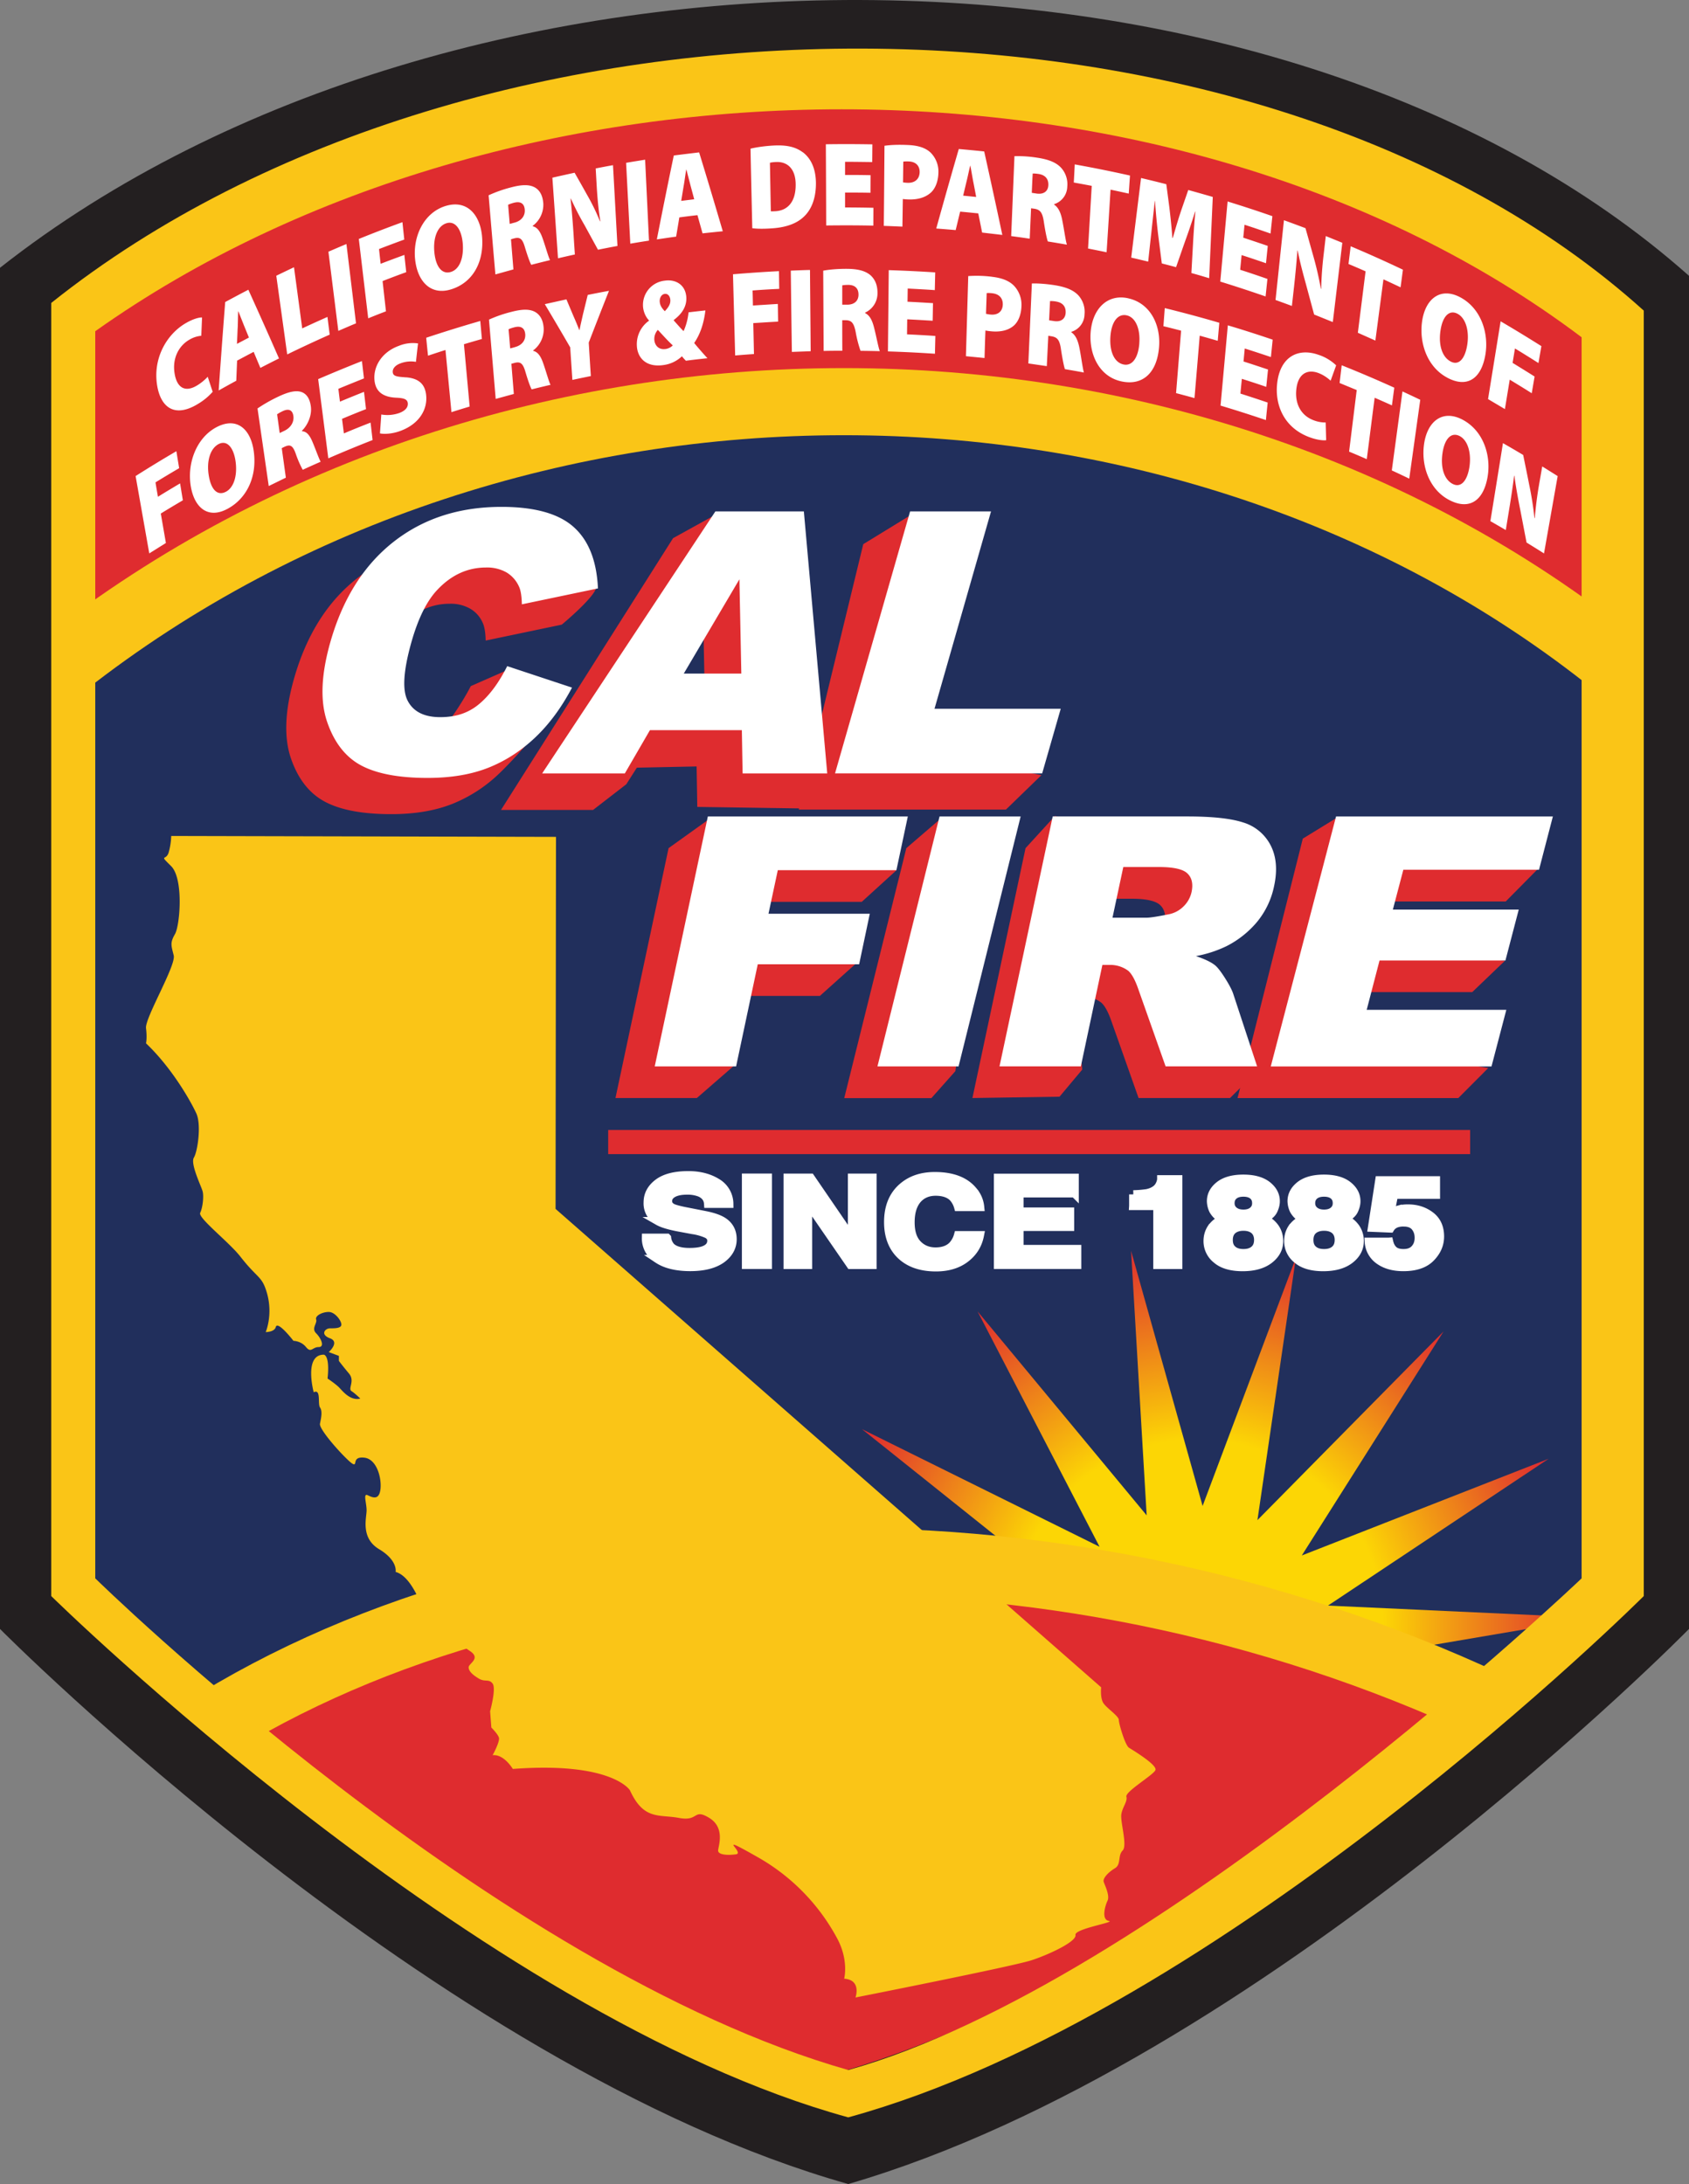
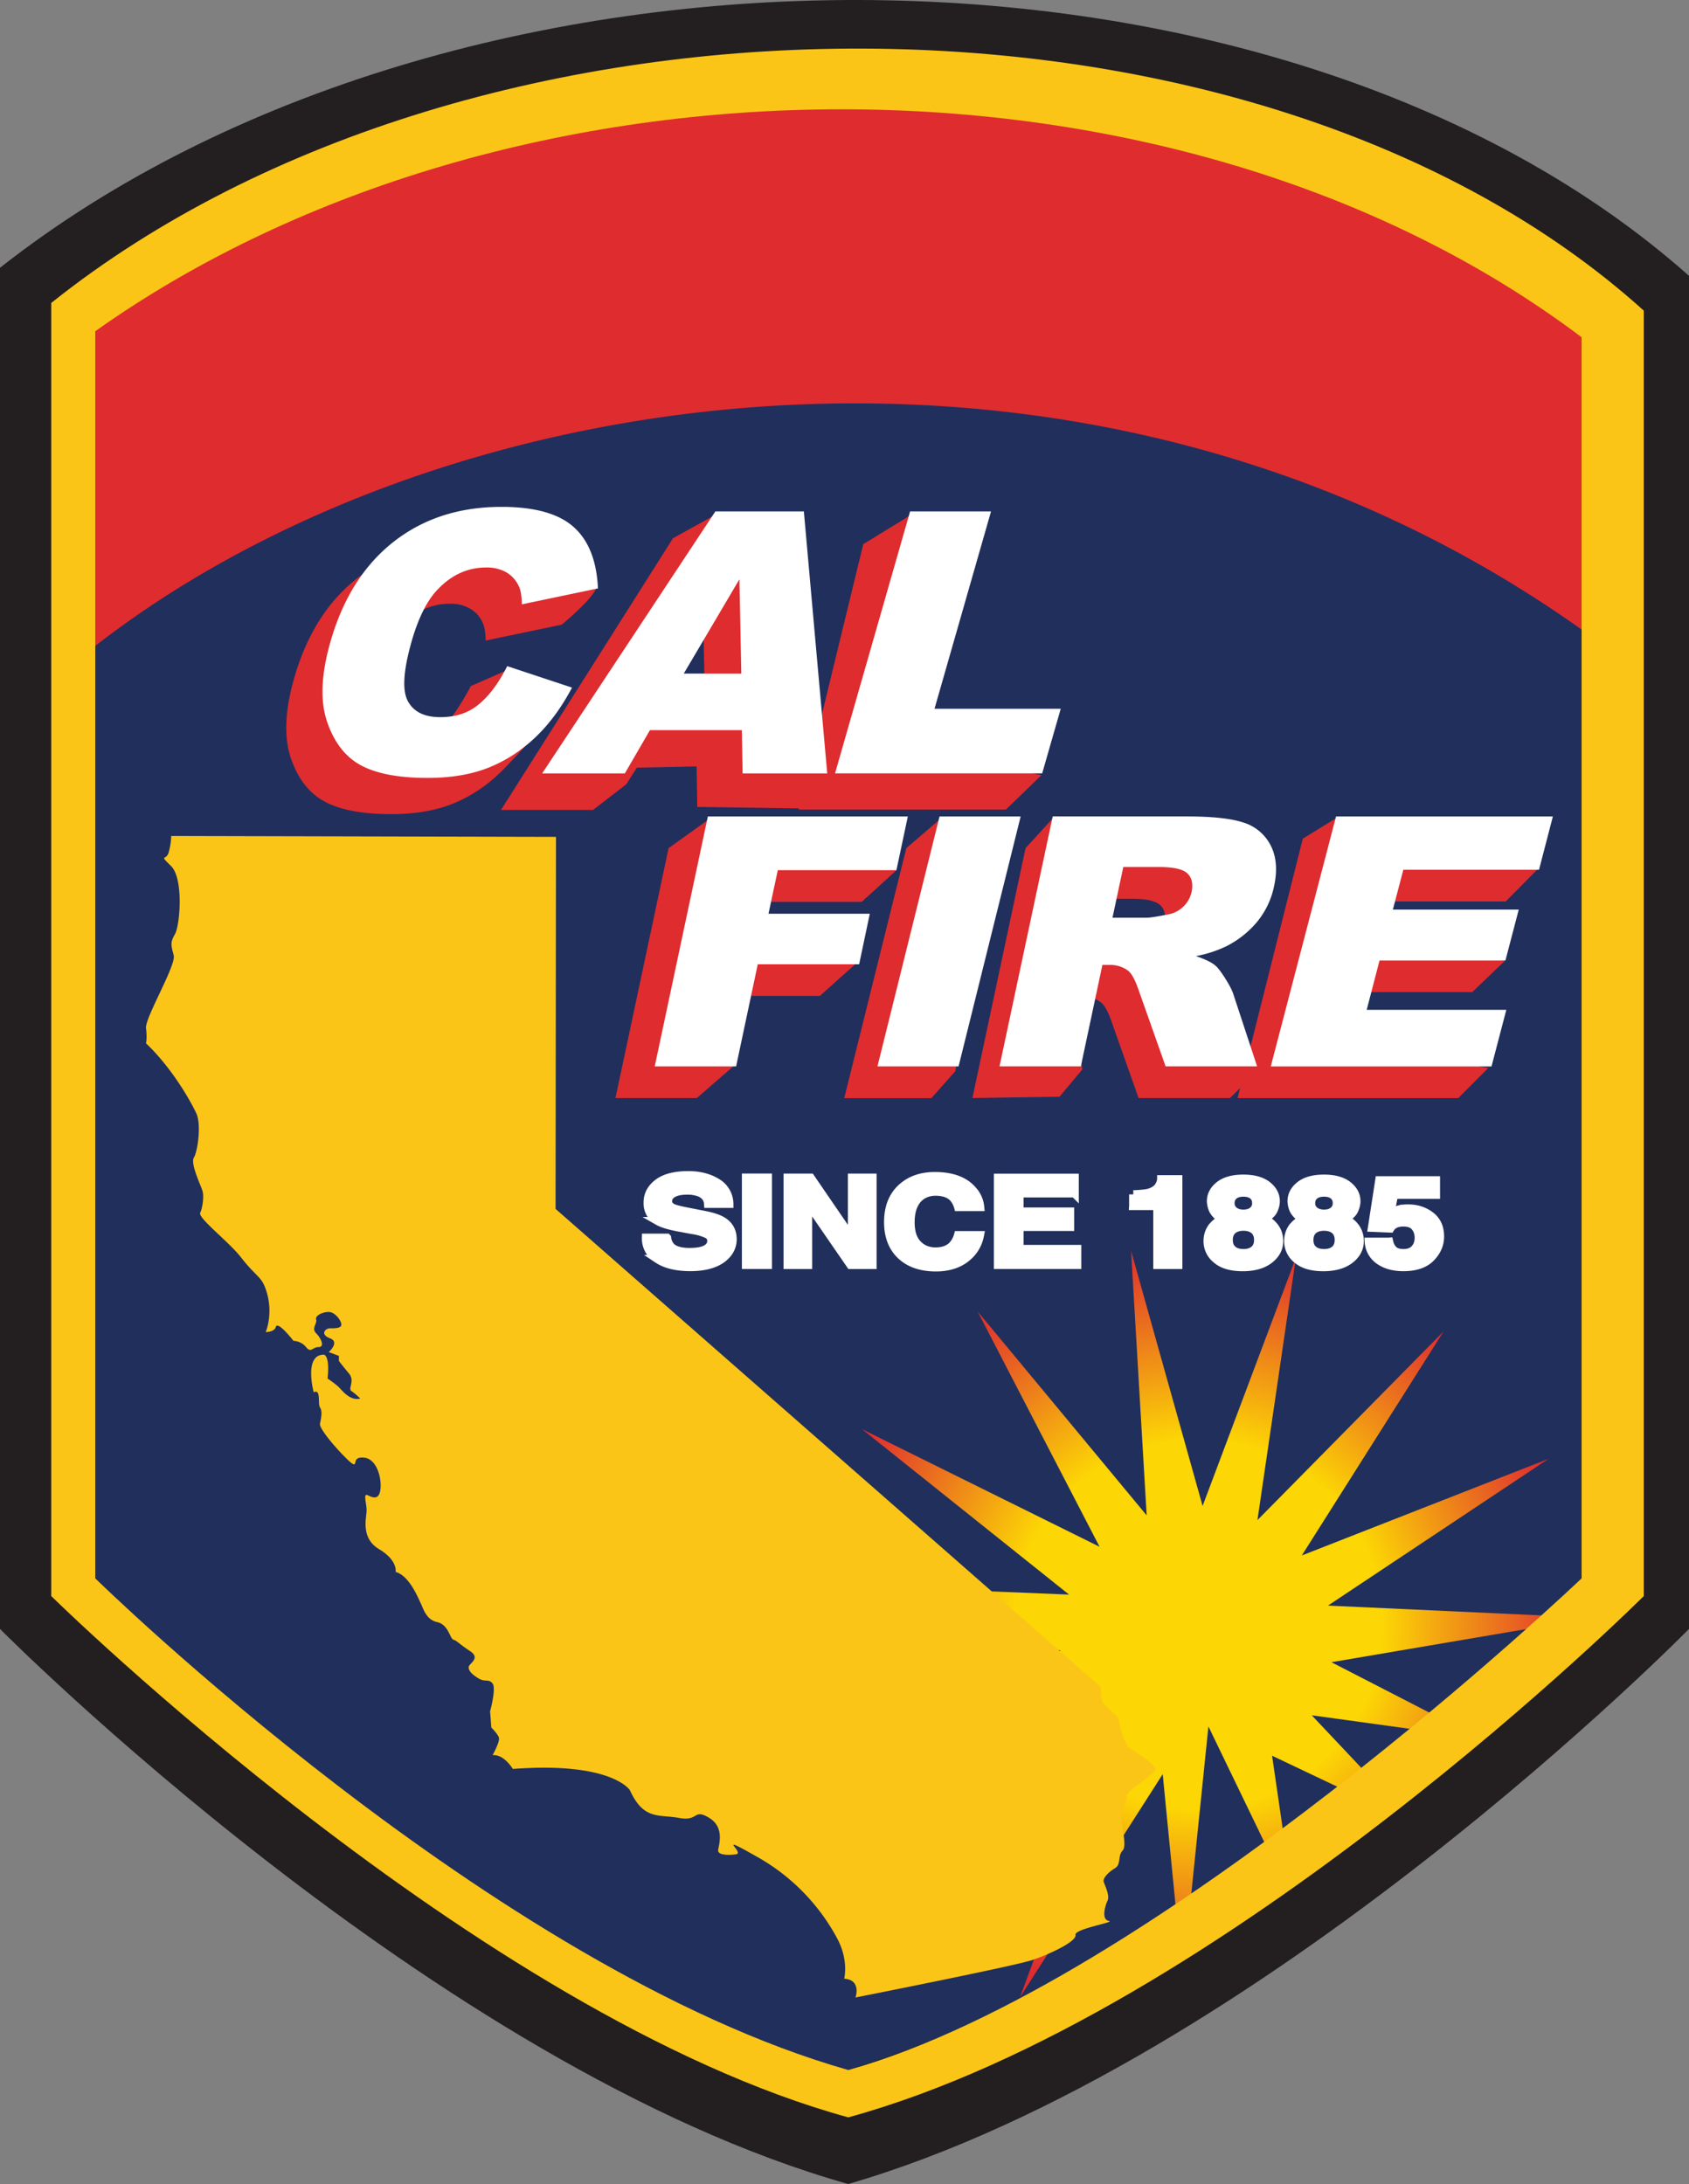
<svg xmlns="http://www.w3.org/2000/svg" viewBox="0 0 450 581.77">
  <rect x="0" y="0" width="450" height="581.77" fill="#808080" stroke="none" />
  <defs>
    <radialGradient id="a" cx="-79.22" cy="686.98" r="1" fx="-79.22" fy="686.98" gradientTransform="matrix(102.28 0 0 -102.28 8421.74 70697.38)" gradientUnits="userSpaceOnUse">
      <stop offset="0" stop-color="#fcd605" />
      <stop offset=".48" stop-color="#fcd605" />
      <stop offset=".99" stop-color="#df2c2f" />
      <stop offset="1" stop-color="#df2c2f" />
    </radialGradient>
  </defs>
  <path fill="#212f5c" d="M18.75 82.75h407.66l2 340.61S274 558.52 226.01 557.92c-43.84 0-207.06-134.36-207.06-134.36l-.2-340.82z" />
  <path fill="#df2c2f" d="M22.88 80.45s-4.42 90.08-3.62 96.53c93.7-78.03 277.11-105.38 411.43-2.41 0 0 2.41-83.66 0-93.32-134.32-94.11-320.93-61.13-407.81-.8m155.24 145.48l10.86-7.78 42.43 7.78 7.44 5.88-9.25 8.42h-32.83l-2.48 11.6 34.12 4.52-9.97 8.94h-27.01l4.8 18.01-10.57 9.19h-21.68l14.15-66.57zm63.35 0l9.05-7.78 12.56 7.78-8.54 59.39-6.39 7.19h-23.22l16.54-66.57zm47.69 26.97h9.07c.98 0 2.95-.31 5.88-.9a7.6 7.6 0 0 0 3.95-2.08 7.55 7.55 0 0 0 2.17-3.86c.45-2.15.09-3.8-1.1-4.94-1.18-1.14-3.73-1.72-7.64-1.72h-9.45l-2.88 13.5zm-30.08 39.6l14.15-66.57 7.84-8.58 28.07 8.58c6.66 0 11.64.54 14.93 1.63a12.15 12.15 0 0 1 7.22 6.06c1.52 2.97 1.85 6.55.94 10.79-.78 3.69-11.95 4.04-14.15 6.71-2.23 2.68 4.71 7.69 1.45 9.36a32.02 32.02 0 0 1-8.13 2.64c2.41.81 4.09 1.63 5.09 2.44.69.56 1.59 1.72 2.72 3.51s1.83 3.17 2.14 4.13l14.03 11.71-7.67 7.58h-24.36l-7.19-20.34c-.9-2.62-1.85-4.34-2.81-5.12a7.9 7.9 0 0 0-4.96-1.56h-1.9l1.85 19.44-6.05 7.22-23.2.36z" />
  <path fill="#df2c2f" d="M347.12 223.38l9.18-5.63 48.58 8.18 4.91 5.48-8.62 8.72h-36.13l-2.79 10.59 38.68 5.23-8.69 8.33H358.7l-3.42 13.14 41.23 7.08-7.98 8h-58.81l17.39-69.13zm-221.68-40.62l10.06-4.42 12.45 9.65c-2.79 5.3-11.26 14.55-15.02 18.12a38.86 38.86 0 0 1-12.45 8.04c-4.58 1.81-9.97 2.72-16.24 2.72-7.58 0-13.47-1.09-17.63-3.29-4.18-2.21-7.22-6.08-9.12-11.64-1.88-5.56-1.59-12.67.89-21.32 3.31-11.55 8.92-20.44 16.85-26.63 7.91-6.21 17.5-9.3 28.72-9.3 8.8 0 15.19 1.77 19.2 5.32 1.95 1.74 14.19 3.37 15.66 5.81 1.21 2.01-9.14 10.57-9.14 10.57l-20.27 4.24c-.05-2.12-.31-3.67-.76-4.65a8.03 8.03 0 0 0-3.33-3.82 10.46 10.46 0 0 0-5.47-1.34c-4.89 0-9.19 1.97-12.91 5.9-2.82 2.91-5.1 7.51-6.9 13.76-2.23 7.73-2.57 13.05-1.05 15.91 1.52 2.88 4.42 4.31 8.65 4.31s5.38-1.92 8.14-4.24 7.42-9.27 9.65-13.68m62.43 6.3l-.51-25.11-14.82 25.11h15.33zm-2.26 15.08l-15.91.33-2.82 4.42-8.85 6.84h-24.53l45.85-72.4 11.66-6.44 20.53 2.03 5.23 61.52-2.43 14.9-28.54-.42-.18-10.77z" />
  <path fill="#df2c2f" d="M230 144.95l12.47-7.64-3.15 61.14 38.14 8.04-9.45 9.16h-55.19l17.18-70.7z" />
  <path fill="url(#a)" d="M305.52 403.67l-45.07-54.35 32.51 62.7-63.3-31.33 55.17 44.07-70.54-2.9 68.33 17.81-65.63 26.06 69.67-11.51-49.34 50.52 58.95-38.88-24.54 66.21 38.05-59.48 5.32 54.26 6.86-66.97 22.66 46.9-5.7-39.1 37.58 17.85-27.01-28.62 44.72 6.17-39.48-20.31 69.63-11.84-70.55-3.24 58.79-39.11-65.76 25.76 37.77-59.68-49.59 50.26 10.24-69.87-24.85 66.1-19.06-67.98 4.16 70.48z" />
  <path fill="#fff" d="M135.13 177.44l17.27 5.72c-2.79 5.3-6.06 9.74-9.81 13.29s-7.91 6.24-12.47 8.05-9.97 2.72-16.22 2.72c-7.58 0-13.47-1.1-17.65-3.31-4.16-2.21-7.2-6.08-9.1-11.64s-1.59-12.65.89-21.32c3.31-11.55 8.92-20.42 16.83-26.63 7.93-6.21 17.5-9.3 28.74-9.3 8.78 0 15.19 1.77 19.2 5.34 4 3.55 6.17 9.01 6.5 16.38l-20.27 4.24c-.05-2.14-.29-3.69-.74-4.67a8.34 8.34 0 0 0-3.33-3.82 10.46 10.46 0 0 0-5.47-1.32c-4.89 0-9.19 1.95-12.92 5.88-2.81 2.93-5.1 7.51-6.9 13.76-2.21 7.75-2.57 13.05-1.03 15.91 1.52 2.88 4.4 4.31 8.65 4.31s7.57-1.16 10.34-3.48c2.79-2.32 5.27-5.68 7.49-10.1m62.38 1.97l-.51-25.11-14.82 25.11h15.33zm.14 15.08h-24.49l-6.68 11.51h-22.03l46.15-69.79h23.57l6.23 69.79h-22.55l-.2-11.51zm44.83-58.28h21.56l-15.06 52.58h33.63l-4.94 17.2h-55.19l20-69.78zm-53.9 81.27h53.29l-3.04 14.3h-31.6l-2.48 11.6h26.99l-2.84 13.47h-27.01l-5.77 27.2h-21.68l14.15-66.57zm61.74 0h21.61l-16.54 66.57h-21.61l16.54-66.57zm46.08 26.96h9.07c.98 0 2.95-.31 5.88-.9a7.6 7.6 0 0 0 3.95-2.08 7.62 7.62 0 0 0 2.17-3.86c.45-2.15.09-3.8-1.1-4.94-1.18-1.16-3.73-1.72-7.66-1.72h-9.43l-2.88 13.5zm-30.1 39.6l14.17-66.57h35.91c6.66 0 11.64.54 14.93 1.63a12.15 12.15 0 0 1 7.22 6.06c1.52 2.95 1.85 6.55.94 10.79a21.91 21.91 0 0 1-4.51 9.56 25.82 25.82 0 0 1-8.2 6.52 32.02 32.02 0 0 1-8.13 2.64c2.41.81 4.09 1.63 5.09 2.44.69.56 1.59 1.72 2.72 3.51s1.83 3.17 2.14 4.13l6.35 19.29h-24.38l-7.19-20.34c-.89-2.62-1.83-4.34-2.79-5.14a8.01 8.01 0 0 0-4.96-1.54h-1.9l-5.74 27.02h-21.68zm89.67-66.56h57.76l-3.69 14.19h-36.15l-2.79 10.61h33.54l-3.55 13.56h-33.54l-3.42 13.14h37.2l-3.95 15.08h-58.81l17.39-66.57z" />
-   <path fill="none" stroke="#fac517" stroke-miterlimit="72.4" stroke-width="17.88" d="M430.5 176.97c-116.02-93.31-294.59-93.31-413.44 0" />
  <path fill="none" d="M206.68 43.16c-.81.04-1.29.13-1.54.2.07 4.31.16 8.62.24 12.91.25.05.72.02 1.05 0 3.26-.11 5.63-2.28 5.57-7.17-.04-4.2-2.26-6.12-5.32-5.94zm-22.72 6.17l-1.07-4.14h-.05c-.24 1.32-.45 3.15-.69 4.4l-.65 3.95 3.48-.43-1.01-3.76zm-5.36 30.63c-.04-.87-.54-1.79-1.48-1.66h-.02c-.9.13-1.36 1.1-1.32 1.99.04.9.43 1.7 1.36 2.62 1.07-1.16 1.5-1.95 1.47-2.95zm-3.33 7.91a3.6 3.6 0 0 0-.94 2.55c.07 1.57 1.16 2.79 2.93 2.55h.02a3.38 3.38 0 0 0 1.97-.98c-1.25-1.12-2.59-2.64-3.98-4.13zm89.13-9.75a6.8 6.8 0 0 0-1.52-.04c-.05 1.85-.13 3.67-.18 5.52.29.05.62.13 1.14.18 1.99.22 3.26-.78 3.33-2.64.05-1.59-.85-2.81-2.77-3.02zm-5.09-29.61c-.24-1.25-.54-3.04-.78-4.36h-.05c-.33 1.25-.67 3.02-.98 4.22-.31 1.27-.62 2.52-.9 3.76 1.16.11 2.32.24 3.47.34-.25-1.32-.49-2.64-.76-3.96zm22.15 31.84a7.23 7.23 0 0 0-1.7-.14l-.25 5.12 1.3.2c1.88.31 3.02-.6 3.11-2.19.09-1.65-.78-2.7-2.46-2.99zm-39.74-31.67c1.99.11 3.26-.98 3.29-2.84.02-1.59-.92-2.75-2.84-2.84a6.8 6.8 0 0 0-1.52.05l-.07 5.52c.29.04.62.09 1.14.11zm-15.6 27.21c-.96 0-1.47.05-1.72.13v5.14h1.32c1.9 0 3-1.09 3-2.68s-.92-2.55-2.61-2.59zM64.97 86.59l-1.45-3.66c-.02 0-.04 0-.05.02-.07 1.38-.07 3.24-.14 4.56-.05 1.36-.11 2.73-.18 4.09l3.19-1.68-1.36-3.33zM276.2 51.55c1.9.27 3.04-.63 3.11-2.23.07-1.63-.8-2.68-2.48-2.97a9.07 9.07 0 0 0-1.7-.13c-.09 1.7-.16 3.42-.24 5.12.43.05.87.13 1.3.2zM75.4 109.49c-.89.42-1.36.71-1.57.89l.69 4.98 1.21-.58c1.77-.83 2.64-2.37 2.44-3.93-.22-1.59-1.21-2.06-2.77-1.36zm61.69-50.19c1.86-.49 2.84-1.85 2.72-3.44-.11-1.61-1.1-2.28-2.75-1.88-.92.25-1.41.45-1.67.58l.42 5.09c.43-.11.85-.24 1.29-.34zm.08 27.85c-.92.24-1.41.43-1.67.56.14 1.7.29 3.38.42 5.09l1.29-.34c1.86-.47 2.86-1.83 2.73-3.42-.13-1.61-1.1-2.28-2.77-1.88zm-78.96 31.16c-2.21 1.19-3.2 4.51-2.59 8.33.62 3.89 2.37 5.52 4.58 4.34 2.19-1.19 3.1-4.51 2.53-8.25-.54-3.58-2.3-5.61-4.53-4.42zm60.68-58.83c-2.33.76-3.55 3.86-3.17 7.77.4 3.98 2.12 5.94 4.45 5.18 2.32-.74 3.44-3.86 3.1-7.69-.34-3.67-2.01-6.03-4.38-5.25zm270.02 56.68c-2.23-1.16-4.02.67-4.58 4.53-.58 3.91.47 7.04 2.68 8.2 2.21 1.16 3.91-.78 4.49-4.51.54-3.6-.36-7.04-2.59-8.22zm-2.44-19.87c2.19 1.19 3.87-.72 4.45-4.45.56-3.58-.34-7.04-2.57-8.24-2.21-1.18-4 .63-4.56 4.47-.58 3.91.47 7.04 2.68 8.22zM300.17 84c-2.39-.51-4.07 1.79-4.33 5.76-.25 4.02 1.1 6.82 3.48 7.33 2.39.52 3.96-1.86 4.24-5.72.27-3.71-.98-6.84-3.38-7.37z" />
-   <path fill="#fff" d="M52.59 107.68a16.4 16.4 0 0 0 4.07-3.31l-1.32-4.02c-.63.74-1.83 1.74-2.91 2.37-3.08 1.83-5.27.62-5.9-3.17-.71-4.22 1.21-7.47 3.84-9.01a7.59 7.59 0 0 1 3.26-1.1l.2-4.87c-.78-.05-2.46.4-4.42 1.56-5.09 3-8.78 9.47-7.51 16.74.96 5.47 4.47 8.53 10.7 4.81zm10.57-11.61c1.47-.78 2.95-1.58 4.42-2.34L69.37 98c1.65-.85 3.31-1.7 4.96-2.52-2.68-6.14-5.41-12.23-8.16-18.3A364.06 364.06 0 0 0 60 80.46c-.62 7.86-1.19 15.71-1.74 23.55 1.56-.87 3.11-1.74 4.69-2.59l.22-5.36zm.16-8.56c.07-1.32.07-3.19.14-4.56.02-.02.04-.02.05-.02l1.45 3.66 1.36 3.33-3.19 1.68c.07-1.36.13-2.73.18-4.09zm24.52 1.63l-.6-4.72c-2.24 1-4.49 2.01-6.72 3.06l-2.19-16.29c-1.57.74-3.15 1.5-4.72 2.26l2.91 20.96c3.75-1.83 7.51-3.58 11.31-5.27zm7.01-3.02L92.3 65c-1.61.67-3.2 1.36-4.8 2.05l2.64 21.09c1.56-.67 3.13-1.36 4.71-2.01zm7.98-3.2l-.9-8.05c2.08-.81 4.18-1.61 6.3-2.37-.16-1.54-.34-3.06-.49-4.6-2.12.78-4.24 1.56-6.33 2.37l-.43-3.93c2.24-.87 4.49-1.7 6.73-2.53l-.49-4.63a342.73 342.73 0 0 0-11.62 4.47l2.5 21.14c1.57-.63 3.15-1.27 4.74-1.86zm15.72-28c-5.63 1.83-8.6 8.04-7.95 14.19.63 5.9 4.2 9.74 9.76 7.91 5.56-1.79 8.67-7.17 8.07-14.05-.51-5.7-3.96-9.95-9.88-8.05zm1.63 17.5c-2.33.76-4.05-1.2-4.45-5.18-.38-3.91.83-7 3.17-7.76 2.37-.78 4.04 1.57 4.38 5.25.34 3.84-.78 6.95-3.1 7.69zm9.98-20.4zm6.63 19.75l-.65-8.04.8-.22c1.52-.4 2.24-.04 2.93 2.41.76 2.5 1.34 4.04 1.67 4.62 1.67-.43 3.35-.85 5.01-1.25-.42-.74-1.23-3.71-1.97-5.77-.6-1.74-1.36-2.95-2.62-3.24-.02-.04-.02-.07-.02-.13a7 7 0 0 0 2.81-5.97c-.16-2.1-.92-3.46-2.19-4.22-1.5-.87-3.58-.8-6.43-.04a35.44 35.44 0 0 0-5.95 2.1c.6 7.02 1.19 14.06 1.81 21.08l4.81-1.34zm.27-17.79c1.65-.4 2.64.27 2.75 1.88.13 1.59-.85 2.95-2.72 3.44-.43.11-.85.24-1.29.34l-.42-5.09c.25-.13.74-.33 1.67-.58zm21.65-9.12l.29 5.07c.2 3.22.49 6.21.94 8.98l-.09.04a56.94 56.94 0 0 0-3.38-6.95c-1.12-2.01-2.24-4-3.38-5.99-1.97.43-3.95.87-5.92 1.32.51 7.15 1 14.32 1.5 21.47 1.5-.34 2.99-.69 4.49-1.01-.11-1.76-.24-3.53-.34-5.29a255.7 255.7 0 0 0-.8-9.59c.04 0 .05-.02.07-.02a77.3 77.3 0 0 0 3.66 7.11l3.57 6.52c1.72-.34 3.46-.69 5.19-1L163.32 44c-1.54.27-3.06.56-4.6.87zm13.17-2.32c-1.68.27-3.38.54-5.07.83l1.12 21.54c1.65-.29 3.31-.56 4.98-.81l-1.03-21.56zm7.64-1.12c-1.56 7.44-3.06 14.9-4.52 22.35 1.72-.25 3.44-.51 5.14-.74.29-1.7.58-3.42.85-5.12 1.61-.22 3.22-.42 4.83-.6l1.36 4.85c1.79-.2 3.6-.38 5.39-.56-2.06-7.02-4.16-14.03-6.3-21.01-2.26.27-4.51.54-6.75.83zm1.97 12.11l.65-3.95c.24-1.25.45-3.08.69-4.4h.05l1.07 4.14 1.01 3.76-3.48.43zm32.39-12.97c-1.92-1.41-4.22-1.99-7.86-1.79-2.26.13-4.43.44-6.06.83.14 7.08.31 14.14.47 21.19.98.13 2.59.22 5 .05 3.66-.2 6.7-1.16 8.72-3.1 1.83-1.68 3.26-4.58 3.24-8.98-.04-3.96-1.41-6.64-3.51-8.22zm-7.46 15.71c-.33.02-.8.05-1.05 0l-.24-12.91c.25-.07.72-.16 1.54-.2 3.06-.18 5.29 1.74 5.32 5.94.05 4.89-2.32 7.06-5.57 7.17zm26.26 3.82l.02-4.74a380.1 380.1 0 0 0-7.55-.09V51.3c2.26 0 4.51 0 6.77.05l.02-4.69c-2.26-.04-4.52-.07-6.79-.05V43.1c2.41 0 4.83.04 7.24.07l.04-4.72c-4.14-.07-8.27-.09-12.4-.02.04 7.2.07 14.43.09 21.63 4.18-.05 8.38-.05 12.56.04zm7.85-7.08c.31.04.74.09 1.23.11 2.53.13 4.74-.42 6.32-1.88 1.19-1.14 1.88-3.02 1.94-5.19a7.15 7.15 0 0 0-2.06-5.38c-1.3-1.25-3.24-1.92-5.99-2.04-2.91-.14-4.92 0-6.32.2-.05 7.11-.11 14.23-.18 21.34 1.65.05 3.31.13 4.96.2l.11-7.35zm.13-9.95c.25-.05.76-.09 1.52-.05 1.92.09 2.86 1.25 2.84 2.84-.04 1.86-1.3 2.95-3.29 2.84-.52-.02-.85-.07-1.14-.11l.07-5.52zm21.01 18.89l5.38.63c-1.57-7.42-3.19-14.84-4.83-22.24-2.26-.24-4.52-.45-6.77-.65-2.05 7.04-4.04 14.1-6.01 21.18 1.72.13 3.46.27 5.18.42l1.19-4.92c1.61.14 3.22.31 4.83.47l1.03 5.12zm-4.16-13.59c.31-1.19.65-2.97.98-4.22h.05c.24 1.32.54 3.11.78 4.36.27 1.32.51 2.64.76 3.96-1.16-.11-2.32-.24-3.47-.34l.9-3.76zm17.2 7.12l.8.11c1.56.24 2.23.89 2.61 3.57.42 2.73.8 4.47 1.05 5.16 1.7.27 3.38.56 5.09.85-.33-.89-.76-4.13-1.23-6.44-.36-1.92-.96-3.4-2.17-4.22v-.13a5 5 0 0 0 3.49-4.67 6.52 6.52 0 0 0-1.63-5.01c-1.36-1.47-3.42-2.24-6.3-2.68a33.2 33.2 0 0 0-6.14-.42l-.87 21.29c1.67.22 3.29.45 4.94.69l.36-8.09zm.42-9.25c.25-.02.76-.02 1.7.13 1.68.29 2.55 1.34 2.48 2.97-.07 1.59-1.21 2.5-3.11 2.23l-1.3-.2c.07-1.7.14-3.42.24-5.12zm19.7 20.96c.36-5.56.71-11.11 1.05-16.67 1.63.34 3.24.69 4.85 1.05l.33-4.81c-4.89-1.1-9.79-2.08-14.72-2.97-.07 1.61-.16 3.22-.25 4.83 1.59.29 3.19.58 4.78.89l-.98 16.69c1.65.33 3.29.65 4.94 1zm20.94-3c.8-2.19 1.83-5.18 2.64-7.84.02 0 .05 0 .07.02a234.4 234.4 0 0 0-.63 8.65l-.43 7.71c1.59.43 3.17.9 4.74 1.38l.96-21.65c-2.17-.63-4.36-1.25-6.53-1.85l-1.85 5.34c-.72 2.12-1.56 4.96-2.28 7.44-.04-.02-.09-.02-.11-.04-.18-2.7-.51-5.7-.81-8.22l-.8-6.06a329.6 329.6 0 0 0-6.73-1.65c-.87 7.06-1.76 14.14-2.62 21.2 1.5.34 3.02.71 4.52 1.07.27-2.53.54-5.05.83-7.6.25-2.43.6-5.58.94-8.56h.05c.2 3.04.52 6.35.81 8.8l1 7.84c1.27.33 2.53.65 3.8 1 .81-2.32 1.61-4.65 2.43-6.97zm21.91 10.11a294.7 294.7 0 0 0-7.26-2.44l.38-3.91c2.17.69 4.34 1.43 6.5 2.17l.47-4.62c-2.17-.74-4.34-1.47-6.53-2.19l.34-3.44c2.32.74 4.63 1.54 6.93 2.34l.49-4.63a338.99 338.99 0 0 0-11.93-3.91l-1.95 21.34c4.05 1.25 8.07 2.57 12.07 3.96l.49-4.67zm7.1 1.98c.38-3.44.67-6.66.89-9.57l.07.04c.56 2.9 1.43 6.17 2.17 8.83l2.21 8.2 4.98 2.01 2.53-21.12-4.4-1.79-.58 5a95.3 95.3 0 0 0-.65 9.07l-.09-.04a86.6 86.6 0 0 0-1.95-8.51l-2.14-7.62a443.5 443.5 0 0 0-5.74-2.12l-2.24 21.25c1.47.52 2.91 1.05 4.36 1.59l.58-5.21zm19.05-4l-2.06 16.36 4.67 2.08 2.15-16.31c1.52.69 3.04 1.41 4.56 2.12.22-1.56.42-3.13.63-4.69a338.2 338.2 0 0 0-13.92-6.24l-.58 4.72c1.52.63 3.02 1.28 4.54 1.95zm21.73 28.31c5.23 2.81 9.12.45 10.21-6.23.89-5.54-1.1-12.15-6.68-15.15-5.3-2.84-9.36.36-10.21 6.44-.81 5.81 1.43 12.13 6.68 14.93zm-1.77-12.53c.56-3.84 2.35-5.65 4.56-4.47 2.23 1.2 3.13 4.65 2.57 8.24-.58 3.73-2.26 5.65-4.45 4.45-2.21-1.18-3.26-4.31-2.68-8.22zm18.45 13.07c1.97 1.2 3.93 2.39 5.86 3.62l.76-4.45c-1.94-1.23-3.91-2.44-5.86-3.64l.63-3.84c2.1 1.27 4.18 2.57 6.26 3.89l.78-4.51c-3.58-2.26-7.2-4.47-10.86-6.61l-3.35 20.72 4.49 2.66 1.29-7.86zM47.98 128.76c-1.97 1.18-3.95 2.35-5.9 3.57-.22-1.28-.45-2.55-.65-3.84 2.08-1.28 4.2-2.55 6.3-3.78l-.74-4.52a334.57 334.57 0 0 0-10.86 6.62l3.64 20.6 4.43-2.77-1.36-7.84c1.95-1.21 3.93-2.39 5.88-3.53l-.74-4.51zm-11.86-1.95zm21.47-12.97c-5.29 2.86-7.76 9.59-6.77 15.62.94 5.76 4.58 8.91 9.83 6.06 5.23-2.82 7.93-8.76 6.93-15.49-.8-5.59-4.4-9.19-9.99-6.19zm2.61 17.14c-2.21 1.18-3.96-.45-4.58-4.34-.62-3.82.38-7.13 2.59-8.33 2.23-1.19 3.98.83 4.53 4.42.56 3.75-.34 7.06-2.53 8.25zm20.27-16.12s0-.09-.02-.13c1.3-1.23 2.72-3.84 2.37-6.46-.27-2.06-1.1-3.28-2.37-3.8-1.5-.58-3.51-.13-6.21 1.14a41.16 41.16 0 0 0-5.63 3.19l2.99 20.67 4.56-2.23-1.09-7.87.74-.36c1.45-.67 2.17-.45 2.99 1.86a26.85 26.85 0 0 0 1.86 4.27c1.59-.74 3.19-1.45 4.78-2.15-.43-.67-1.41-3.49-2.23-5.39-.69-1.61-1.48-2.68-2.75-2.73zm-4.74-.09l-1.21.58-.69-4.98c.22-.18.69-.47 1.57-.89 1.56-.71 2.55-.24 2.77 1.36.2 1.56-.67 3.09-2.44 3.93zm-7.12-5.97zm23.01 6.66l-.49-3.89c2.12-.89 4.25-1.76 6.39-2.59l-.54-4.6a431 431 0 0 0-6.41 2.61l-.42-3.42c2.26-.94 4.54-1.86 6.82-2.77l-.54-4.62c-3.91 1.54-7.8 3.15-11.66 4.81l2.7 21.1c3.91-1.7 7.86-3.33 11.8-4.87l-.54-4.65c-2.37.92-4.76 1.88-7.11 2.88zm5.9-6.48zm10.64-8.46c-2.39-.18-3.4-.27-3.51-1.34-.11-.96.62-1.88 2.1-2.41a7.86 7.86 0 0 1 4.07-.38c.18-1.63.36-3.28.56-4.91a9.7 9.7 0 0 0-5.07.63c-4.62 1.65-6.95 5.59-6.52 9.32.36 3.15 2.57 4.36 5.76 4.51 2.12.09 2.97.42 3.1 1.45.11 1.07-.62 2.01-2.26 2.62a9.42 9.42 0 0 1-4.8.4l-.36 5.03c1.07.25 3.24.15 5.38-.63 5.21-1.9 7.31-5.85 6.93-9.52-.29-2.97-1.99-4.52-5.38-4.78zm19.8-15.02a379.6 379.6 0 0 0-14.41 4.47c.16 1.59.31 3.18.49 4.78 1.54-.52 3.1-1.03 4.65-1.52l1.59 16.56c1.61-.52 3.24-1.01 4.85-1.5l-1.52-16.6c1.59-.47 3.19-.94 4.78-1.39l-.43-4.8zm14.1 7.97v-.13a7 7 0 0 0 2.79-5.95c-.14-2.1-.92-3.48-2.19-4.24-1.5-.89-3.58-.82-6.43-.07a34.13 34.13 0 0 0-5.95 2.06l1.79 21.12 4.83-1.32-.65-8.04.8-.22c1.52-.4 2.26-.02 2.95 2.42.74 2.5 1.32 4.04 1.65 4.62 1.68-.42 3.35-.83 5.03-1.21-.42-.74-1.23-3.73-1.97-5.79-.6-1.74-1.36-2.95-2.64-3.26zm-4.85-1.01c-.43.13-.85.24-1.29.34a455 455 0 0 0-.42-5.09c.25-.13.74-.33 1.67-.56 1.67-.4 2.64.27 2.77 1.88.13 1.59-.87 2.95-2.73 3.42zm19.38-13.9l-1.27 5.16c-.34 1.56-.65 2.82-.92 4.2-.02.02-.04.02-.05.02-.51-1.28-.92-2.3-1.54-3.69l-1.9-4.51-5.76 1.28c2.28 3.82 4.54 7.64 6.77 11.51l.58 8.67c1.63-.36 3.28-.69 4.92-1.03-.2-2.97-.38-5.94-.56-8.91 1.77-4.6 3.57-9.19 5.39-13.79-1.9.34-3.78.71-5.67 1.09zm31.33 4.13c-1.48.16-2.99.33-4.47.51a16.25 16.25 0 0 1-1.32 5c-.81-.76-1.76-1.9-2.62-2.84l.02-.14c2.37-1.76 3.42-3.78 3.33-5.92-.13-3.22-2.59-4.98-5.74-4.54a6.5 6.5 0 0 0-5.81 6.75c.07 1.57.8 3.04 1.59 3.82v.11a7.64 7.64 0 0 0-3.22 6.7c.14 2.95 2.23 5.81 7.1 5.1a8.77 8.77 0 0 0 4.91-2.34c.33.45.69.81 1.05 1.19 1.9-.25 3.82-.47 5.74-.67a109.9 109.9 0 0 1-3.53-4.05c1.68-2.44 2.59-5.38 2.99-8.67zm-10.82-4.4h.02c.94-.13 1.45.8 1.48 1.66.04 1-.4 1.79-1.47 2.95-.92-.92-1.32-1.72-1.36-2.62-.04-.89.42-1.86 1.32-1.99zm.18 14.68h-.02c-1.77.24-2.86-.98-2.93-2.55a3.58 3.58 0 0 1 .94-2.55c1.39 1.48 2.73 3 3.98 4.13-.4.43-1.1.85-1.97.98zm30.25-20.74c-4.09.2-8.16.49-12.24.83l.58 21.63c1.67-.14 3.35-.27 5.01-.38l-.18-8.24c2.21-.14 4.42-.29 6.61-.4l-.07-4.71-6.64.42a261 261 0 0 0-.09-4c2.37-.18 4.72-.33 7.1-.43l-.07-4.72zm3.16-.14c.09 7.22.18 14.43.29 21.65l5.01-.18c-.05-7.2-.13-14.43-.18-21.65-1.7.04-3.42.11-5.12.18zM230.5 83.4v-.13a5.65 5.65 0 0 0 3.29-5.18c.02-2.12-.65-3.67-1.85-4.76-1.45-1.25-3.55-1.72-6.46-1.72-2.53 0-4.72.22-6.15.49l.11 21.38c1.67-.04 3.31-.05 4.98-.05-.02-2.71-.02-5.41-.02-8.13h.81c1.56 0 2.26.54 2.77 3.15a32.18 32.18 0 0 0 1.29 5c1.72.02 3.42.05 5.14.09-.36-.83-.94-4-1.52-6.23-.47-1.88-1.12-3.28-2.39-3.91zm-4.78-2.24h-1.32v-5.14c.25-.07.76-.13 1.72-.13 1.68.04 2.61.94 2.61 2.59s-1.1 2.68-3 2.68zm16 3.9c2.26.11 4.51.24 6.77.38.04-1.56.05-3.13.09-4.69-2.26-.14-4.52-.27-6.79-.38l.05-3.51c2.41.13 4.81.25 7.22.42l.11-4.72c-4.13-.27-8.25-.47-12.38-.6l-.22 21.65c4.18.13 8.36.34 12.53.62l.11-4.74c-2.52-.18-5.03-.31-7.55-.43l.05-3.98zm22.55-11.34a32.38 32.38 0 0 0-6.3-.18l-.62 21.34 4.96.49c.07-2.44.14-4.89.24-7.33.31.05.74.14 1.23.18 2.52.29 4.74-.11 6.33-1.48 1.21-1.07 1.94-2.91 2.03-5.09a7.37 7.37 0 0 0-1.95-5.5c-1.27-1.32-3.19-2.12-5.92-2.42zm-.43 10.06c-.52-.05-.85-.13-1.14-.18.05-1.85.13-3.67.18-5.52.25-.04.76-.05 1.52.04 1.92.22 2.82 1.43 2.77 3.02-.07 1.86-1.34 2.86-3.33 2.64zm17.22-7.8c-2.53-.4-4.71-.52-6.14-.47l-.94 21.3 4.92.72.4-8.09.8.13c1.56.25 2.23.9 2.59 3.58.42 2.75.8 4.49 1.03 5.18 1.68.29 3.38.58 5.07.9-.31-.9-.72-4.14-1.18-6.46-.38-1.94-.96-3.44-2.17-4.25v-.13a4.95 4.95 0 0 0 3.51-4.63 6.58 6.58 0 0 0-1.61-5.05c-1.36-1.47-3.4-2.26-6.28-2.73zm-.25 9.54l-1.3-.2.25-5.12a7.2 7.2 0 0 1 1.7.14c1.68.29 2.55 1.34 2.46 2.99-.09 1.59-1.23 2.5-3.11 2.19zm19.76-6.07c-5.76-1.25-9.65 3.1-10.01 9.36-.34 5.97 2.53 11.57 8.22 12.78 5.67 1.23 9.5-2.28 10.03-9.19.45-5.7-2.21-11.62-8.24-12.94zm2.99 11.91c-.27 3.85-1.85 6.24-4.24 5.72-2.37-.51-3.73-3.31-3.48-7.33.25-3.96 1.94-6.26 4.33-5.75 2.41.52 3.66 3.66 3.38 7.37zm6.4-4.47c1.57.38 3.15.78 4.72 1.19l-1.34 16.64c1.65.43 3.28.87 4.91 1.32.47-5.54.94-11.08 1.39-16.62 1.61.43 3.2.9 4.8 1.36l.42-4.8a334.82 334.82 0 0 0-14.53-3.91l-.36 4.81zm15.23 21.15a353.2 353.2 0 0 1 12.09 3.86c.14-1.56.31-3.11.47-4.67a440.1 440.1 0 0 0-7.26-2.39c.11-1.3.25-2.61.38-3.93 2.17.69 4.33 1.39 6.5 2.14l.47-4.62c-2.17-.72-4.34-1.45-6.53-2.14l.33-3.46c2.33.74 4.65 1.5 6.97 2.28l.47-4.63a318.8 318.8 0 0 0-11.95-3.82l-1.94 21.38zm28.14 9.21zm-1.78-22.64c-5.39-2.06-10.52.14-11.29 7.66-.58 5.67 1.86 11.62 8.49 14.14 2.14.81 3.84.96 4.58.85l-.13-4.72a8.61 8.61 0 0 1-3.28-.62c-3.28-1.25-4.96-4.34-4.54-8.22.47-4.34 3.11-5.39 5.9-4.33 1.43.54 2.48 1.36 3.24 2.04l1.47-4.09a12.45 12.45 0 0 0-4.43-2.72zm19.93 8.66c-4.63-2.1-9.3-4.09-14.01-5.97l-.56 4.72 4.56 1.88-2.03 16.4c1.57.65 3.15 1.32 4.71 2.01.71-5.45 1.39-10.91 2.1-16.36 1.54.67 3.08 1.34 4.6 2.04l.63-4.72zm-.66 22.04c1.56.71 3.1 1.45 4.65 2.19l2.93-21a256.5 256.5 0 0 0-4.74-2.23l-2.84 21.03zm18.83-13.53c-5.32-2.79-9.39.45-10.24 6.55-.81 5.81 1.43 12.11 6.72 14.86 5.25 2.75 9.16.34 10.24-6.35.89-5.54-1.12-12.11-6.72-15.06zm1.85 12.6c-.58 3.73-2.28 5.67-4.49 4.51-2.21-1.16-3.26-4.29-2.68-8.2.56-3.86 2.35-5.68 4.58-4.53 2.23 1.18 3.13 4.62 2.59 8.22zm19.4-.14l-.85 4.87a99.95 99.95 0 0 0-1.14 8.92l-.09-.05a85.87 85.87 0 0 0-1.39-8.83c-.52-2.66-1.07-5.32-1.61-7.96a291.13 291.13 0 0 0-5.39-3.15c-1.1 6.93-2.23 13.86-3.35 20.78 1.38.78 2.73 1.58 4.11 2.37l.83-5.1c.56-3.35 1.03-6.52 1.39-9.38l.07.04c.4 3 1.03 6.43 1.59 9.19l1.65 8.58c1.56.96 3.11 1.92 4.65 2.9l3.64-20.6c-1.38-.87-2.73-1.72-4.11-2.57z" />
-   <path fill="#df2c2f" d="M391.69 307.43H162.04V301h229.65v6.43zm-.98 147.01c-116.91-56.85-235.2-51.14-326.35 6.78 0 0 133.33 96.9 161.66 96.71 29.41-.2 164.69-103.49 164.69-103.49" />
-   <path fill="none" stroke="#fac517" stroke-miterlimit="72.4" stroke-width="17.88" d="M53.87 461.22c91.17-57.92 231.49-61.17 348.39-4.34" />
  <path fill="#fac517" d="M45.63 222.68l102.5.24-.11 99.1 145.36 127.44s-.33 3.02.69 4.34c1 1.36 4.02 3.35 4.02 4.36s1.68 6.7 2.68 7.37c1.01.65 7.73 4.67 7.06 6.01-.67 1.36-8.05 5.7-7.73 7.04.34 1.32-1 2.66-1.34 4.67-.33 2.01 1.68 8.36.34 9.68-1.34 1.36-.34 3.69-2.03 4.71-1.67 1-3.35 2.66-3 3.67s1.67 3.67 1 5.01c-.65 1.34-1.68 5.01.34 5.36 2.01.33-9.21 2.08-8.87 3.75.33 1.68-6.59 5.03-11.64 6.71-5.03 1.66-46.97 9.94-46.97 9.94s1.68-4.69-3.02-5.01c0 0 1.34-5.01-2.03-11.04a54.44 54.44 0 0 0-21.14-21.41c-11.75-6.68-3.02-1-5.7-.67-2.7.34-4.71 0-4.71-1.01s2.01-6.01-2.35-8.69c-4.36-2.66-2.7 1.01-8.05 0-5.36-1-9.41.69-13.1-7.37 0 0-4.69-7.67-31.2-5.68 0 0-2.37-4-5.38-3.66 0 0 2.03-3.69 1.67-4.71-.33-1-2.01-2.66-2.01-2.66l-.33-4.34s1.67-6.03.67-7.37c-1.01-1.34-2.03-.33-3.69-1.34-1.68-1-2.7-1.99-2.7-3s3.37-2.34.34-4.34-3.37-2.68-4.38-3c-1-.36-1.32-4.02-4.34-4.69s-3.71-3.69-4.38-5.03c-.67-1.32-3.02-7.35-6.7-8.34 0 0 .67-3.02-4.38-6.05-5.03-3-3.35-8.34-3.35-10.35s-1.01-4.67.33-4.02c1.36.67 3.02 1.34 3.37-1.66.33-3.02-1.01-8.04-4.36-8.36-3.37-.34-1.68 2.34-3.02 1.66-1.36-.67-9.07-9.03-8.74-10.7.34-1.68.69-3.35 0-4.34-.65-1.01.34-5.03-1.67-4.04 0 0-2.7-10.01 2.68-10.01 0 0 1.68 0 1.01 6.35 0 0 2.01 1.34 3.02 2.32 1 1.03 3.02 3.69 5.7 3.02 0 0-1.34-1.34-2.35-1.99-1.01-.69 1.01-2.7-.67-4.69-1.68-2.01-2.68-3.35-2.68-3.35v-1.34l-2.7-1.01s3.02-2.68.34-3.67c-2.7-1-1.34-2.66 0-2.66s3.02 0 3.02-1.01-1.68-3.35-3.37-3.35-3.69 1-3.35 2.01-1.34 2.35 0 3.67c1.34 1.34 2.35 3.67.67 3.67s-2.01 1.68-3.37 0c-1.34-1.66-3.35-1.66-3.35-1.66s-4.24-5.52-4.71-3.67c-.34 1.34-2.68 1.34-2.68 1.34s1.99-4.58.34-10.37c-1.36-4.69-2.35-3.67-7.06-9.7-3.06-3.93-11.42-10.37-10.73-11.71.65-1.34 1-4.34.65-5.68-.33-1.34-3.35-7.37-2.33-9.03 1-1.66 2.01-8.69.67-11.71-1.36-3-6.39-12.04-13.43-18.72 0 0 .33-1.36 0-4.02-.34-2.7 8.05-16.72 7.38-19.4s-1.01-3.35.34-5.68c1.34-2.34 2.33-14.72-1.01-18.08-3.35-3.33-1.36-1.32-.67-3.67.67-2.34.67-4.34.67-4.34" />
  <path fill="#fff" stroke="#fff" stroke-miterlimit="72.4" stroke-width="2.24" d="M177.7 329.74a4.25 4.25 0 0 0 1.05 2.37c.96.94 2.61 1.43 4.94 1.43 1.39 0 2.53-.13 3.4-.38 1.65-.49 2.46-1.38 2.46-2.68 0-.78-.4-1.36-1.19-1.77a14.4 14.4 0 0 0-3.86-1.09l-3-.56c-2.95-.52-4.98-1.12-6.1-1.76a5.38 5.38 0 0 1-2.81-5.01c0-2.06.92-3.78 2.75-5.16s4.52-2.06 8.07-2.06c2.95 0 5.48.65 7.58 1.94a6.6 6.6 0 0 1 3.29 5.63h-5.59c-.09-1.39-.85-2.37-2.24-2.97a9.04 9.04 0 0 0-3.44-.56c-1.54 0-2.75.24-3.67.74-.9.51-1.38 1.19-1.38 2.1 0 .83.45 1.45 1.36 1.86.58.25 1.81.58 3.69.94l4.87.96c2.12.42 3.73.98 4.8 1.68 1.65 1.09 2.48 2.66 2.48 4.72s-.98 3.87-2.93 5.27c-1.97 1.39-4.74 2.1-8.33 2.1s-6.53-.69-8.62-2.08a6.42 6.42 0 0 1-3.15-5.67h5.56zm26.85 7.17h-5.77v-23.19h5.77v23.19zm5.33-23.18h6.08l11.06 16.15v-16.15h5.41v23.19h-5.81l-11.35-16.47v16.47h-5.39v-23.19zm30.64 2.44c2.24-1.92 5.09-2.86 8.54-2.86 4.63 0 8.02 1.28 10.15 3.84a7.62 7.62 0 0 1 1.9 4.34h-5.81a6.24 6.24 0 0 0-1.43-2.57c-1.03-1-2.57-1.52-4.6-1.52s-3.71.72-4.91 2.14c-1.19 1.43-1.79 3.44-1.79 6.05s.63 4.56 1.9 5.86c1.25 1.3 2.86 1.95 4.8 1.95s3.51-.56 4.56-1.68a6.58 6.58 0 0 0 1.45-2.68h5.77c-.49 2.53-1.77 4.58-3.82 6.15s-4.67 2.37-7.87 2.37c-3.95 0-7.06-1.07-9.32-3.2-2.26-2.15-3.38-5.1-3.38-8.83 0-4.04 1.29-7.17 3.86-9.36zm45.78 1.68h-14.7v4.91h13.48v4.02H271.6v5.95h15.37v4.18h-21.05v-23.15h20.38v4.09zm15.65 3.35v-3.04a28.9 28.9 0 0 0 3.57-.29c1.07-.2 1.95-.6 2.64-1.19.45-.4.81-.94 1.05-1.63.13-.4.2-.71.2-.9h4.49v22.77h-5.52v-15.71h-6.43zm26.78 1.32c.62.52 1.47.8 2.55.8s1.94-.27 2.55-.8c.6-.51.89-1.19.89-2.01 0-.9-.29-1.59-.89-2.1-.62-.51-1.47-.76-2.55-.76s-1.94.25-2.55.76-.92 1.19-.92 2.1c0 .81.31 1.5.92 2.01zm-.34 10.39c.69.62 1.67.92 2.9.92s2.21-.31 2.9-.92c.71-.62 1.05-1.5 1.05-2.62s-.36-2.04-1.07-2.66c-.71-.6-1.67-.9-2.88-.9s-2.17.31-2.88.9c-.71.62-1.07 1.5-1.07 2.66s.34 2.01 1.05 2.62zm-5.57-5.81a6.37 6.37 0 0 1 3.02-2.34 5.8 5.8 0 0 1-2.59-2.39 5.92 5.92 0 0 1-.58-2.39c0-1.65.74-3.06 2.24-4.24 1.5-1.16 3.62-1.74 6.35-1.74s4.85.58 6.35 1.74c1.5 1.18 2.26 2.59 2.26 4.24 0 .76-.2 1.54-.6 2.41-.4.85-1.25 1.59-2.57 2.23a7.16 7.16 0 0 1 3.04 2.48 6.2 6.2 0 0 1 1.03 3.48c0 1.92-.85 3.55-2.55 4.89-1.72 1.34-4.09 2.03-7.15 2.03s-5.38-.69-6.93-2.03a6.16 6.16 0 0 1-2.37-4.89c0-1.28.34-2.44 1.03-3.48zm27.39-4.58c.62.52 1.47.8 2.55.8s1.94-.27 2.55-.8c.6-.51.89-1.19.89-2.01 0-.9-.29-1.59-.89-2.1-.62-.51-1.47-.76-2.55-.76s-1.94.25-2.55.76-.92 1.19-.92 2.1c0 .81.31 1.5.92 2.01zm-.34 10.39c.69.62 1.67.92 2.9.92s2.21-.31 2.9-.92c.71-.62 1.05-1.5 1.05-2.62s-.36-2.04-1.07-2.66c-.71-.6-1.67-.9-2.88-.9s-2.17.31-2.88.9c-.71.62-1.07 1.5-1.07 2.66s.34 2.01 1.05 2.62zm-5.57-5.81a6.37 6.37 0 0 1 3.02-2.34 5.8 5.8 0 0 1-2.59-2.39 5.92 5.92 0 0 1-.58-2.39c0-1.65.74-3.06 2.24-4.24 1.5-1.16 3.62-1.74 6.35-1.74s4.85.58 6.35 1.74c1.5 1.18 2.26 2.59 2.26 4.24 0 .76-.2 1.54-.6 2.41-.4.85-1.25 1.59-2.57 2.23a7.16 7.16 0 0 1 3.04 2.48 6.2 6.2 0 0 1 1.03 3.48c0 1.92-.85 3.55-2.55 4.89-1.72 1.34-4.09 2.03-7.15 2.03s-5.38-.69-6.93-2.03a6.16 6.16 0 0 1-2.37-4.89c0-1.28.34-2.44 1.03-3.48zm25.78 3.69c.22.98.63 1.72 1.23 2.26.6.52 1.47.78 2.62.78 1.34 0 2.35-.38 3.04-1.16.71-.78 1.05-1.76 1.05-2.95s-.33-2.14-.98-2.93-1.67-1.19-3.06-1.19a5.6 5.6 0 0 0-1.68.2c-.85.25-1.48.72-1.9 1.41l-4.83-.2 1.94-12.58h15.04v3.8h-11.17l-.98 4.98c.83-.45 1.47-.76 1.94-.89a9.34 9.34 0 0 1 2.84-.38c2.26 0 4.24.63 5.92 1.9s2.53 3.11 2.53 5.52c0 2.12-.81 3.98-2.44 5.65-1.61 1.65-4.04 2.48-7.28 2.48-2.61 0-4.72-.58-6.41-1.76a6.43 6.43 0 0 1-2.79-4.94h5.36z" />
  <path fill="#231f20" d="M424.66 420.69S322.81 522.49 225.7 551.4C120.85 522.49 23.76 420 23.76 420l-.89-332.73c97.26-81.75 293.24-80.54 401.79 1.62V420.7zM0 71.33v362.58s115.84 116.82 226 147.86c110.34-32.11 224-147.86 224-147.86V73.47c-109.94-97.6-328.71-97.6-450-2.14" />
  <path fill="#fac517" d="M421.39 420.43S308.23 528.4 226 551.4C131.36 524.47 25.38 420.43 25.38 420.43V88.23C135.75 9.95 313.26 8.34 421.39 89.84v330.6zm-407.74 4.72S127.24 536.92 226 564.01c100.33-27.49 211.95-138.86 211.95-138.86V82.74C335.13-9.98 127.27-9.98 13.65 80.7" />
</svg>